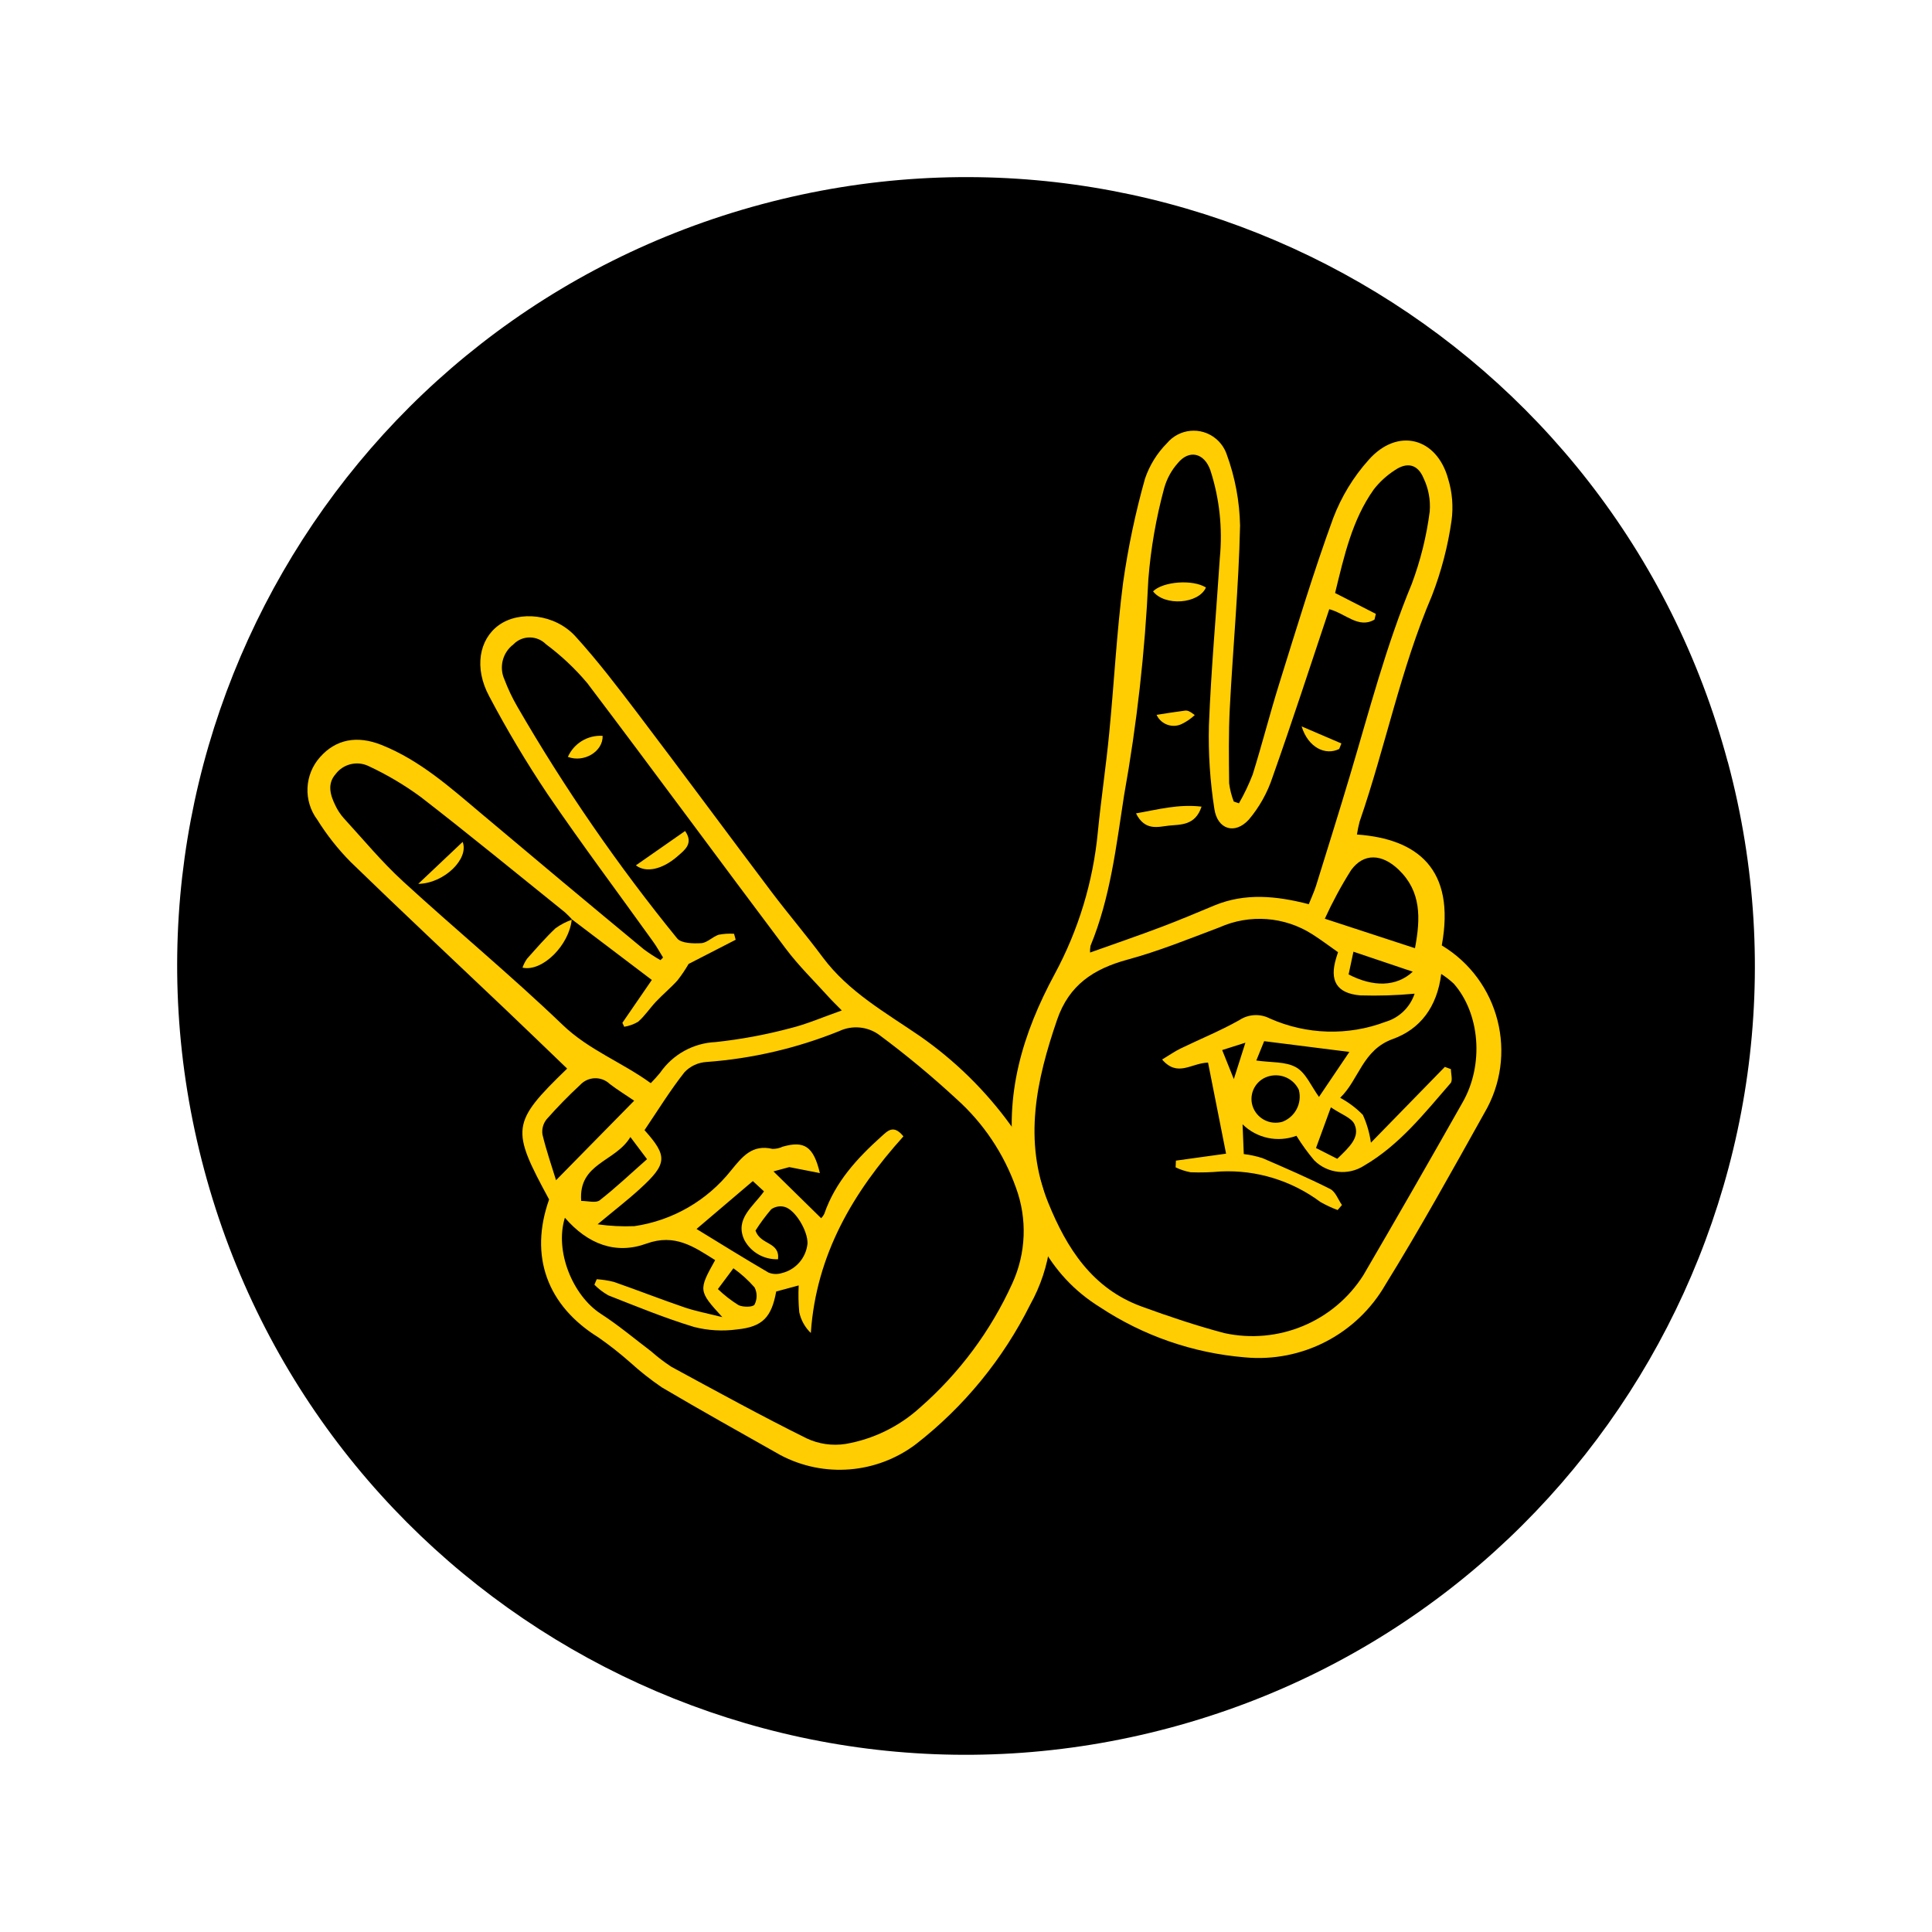
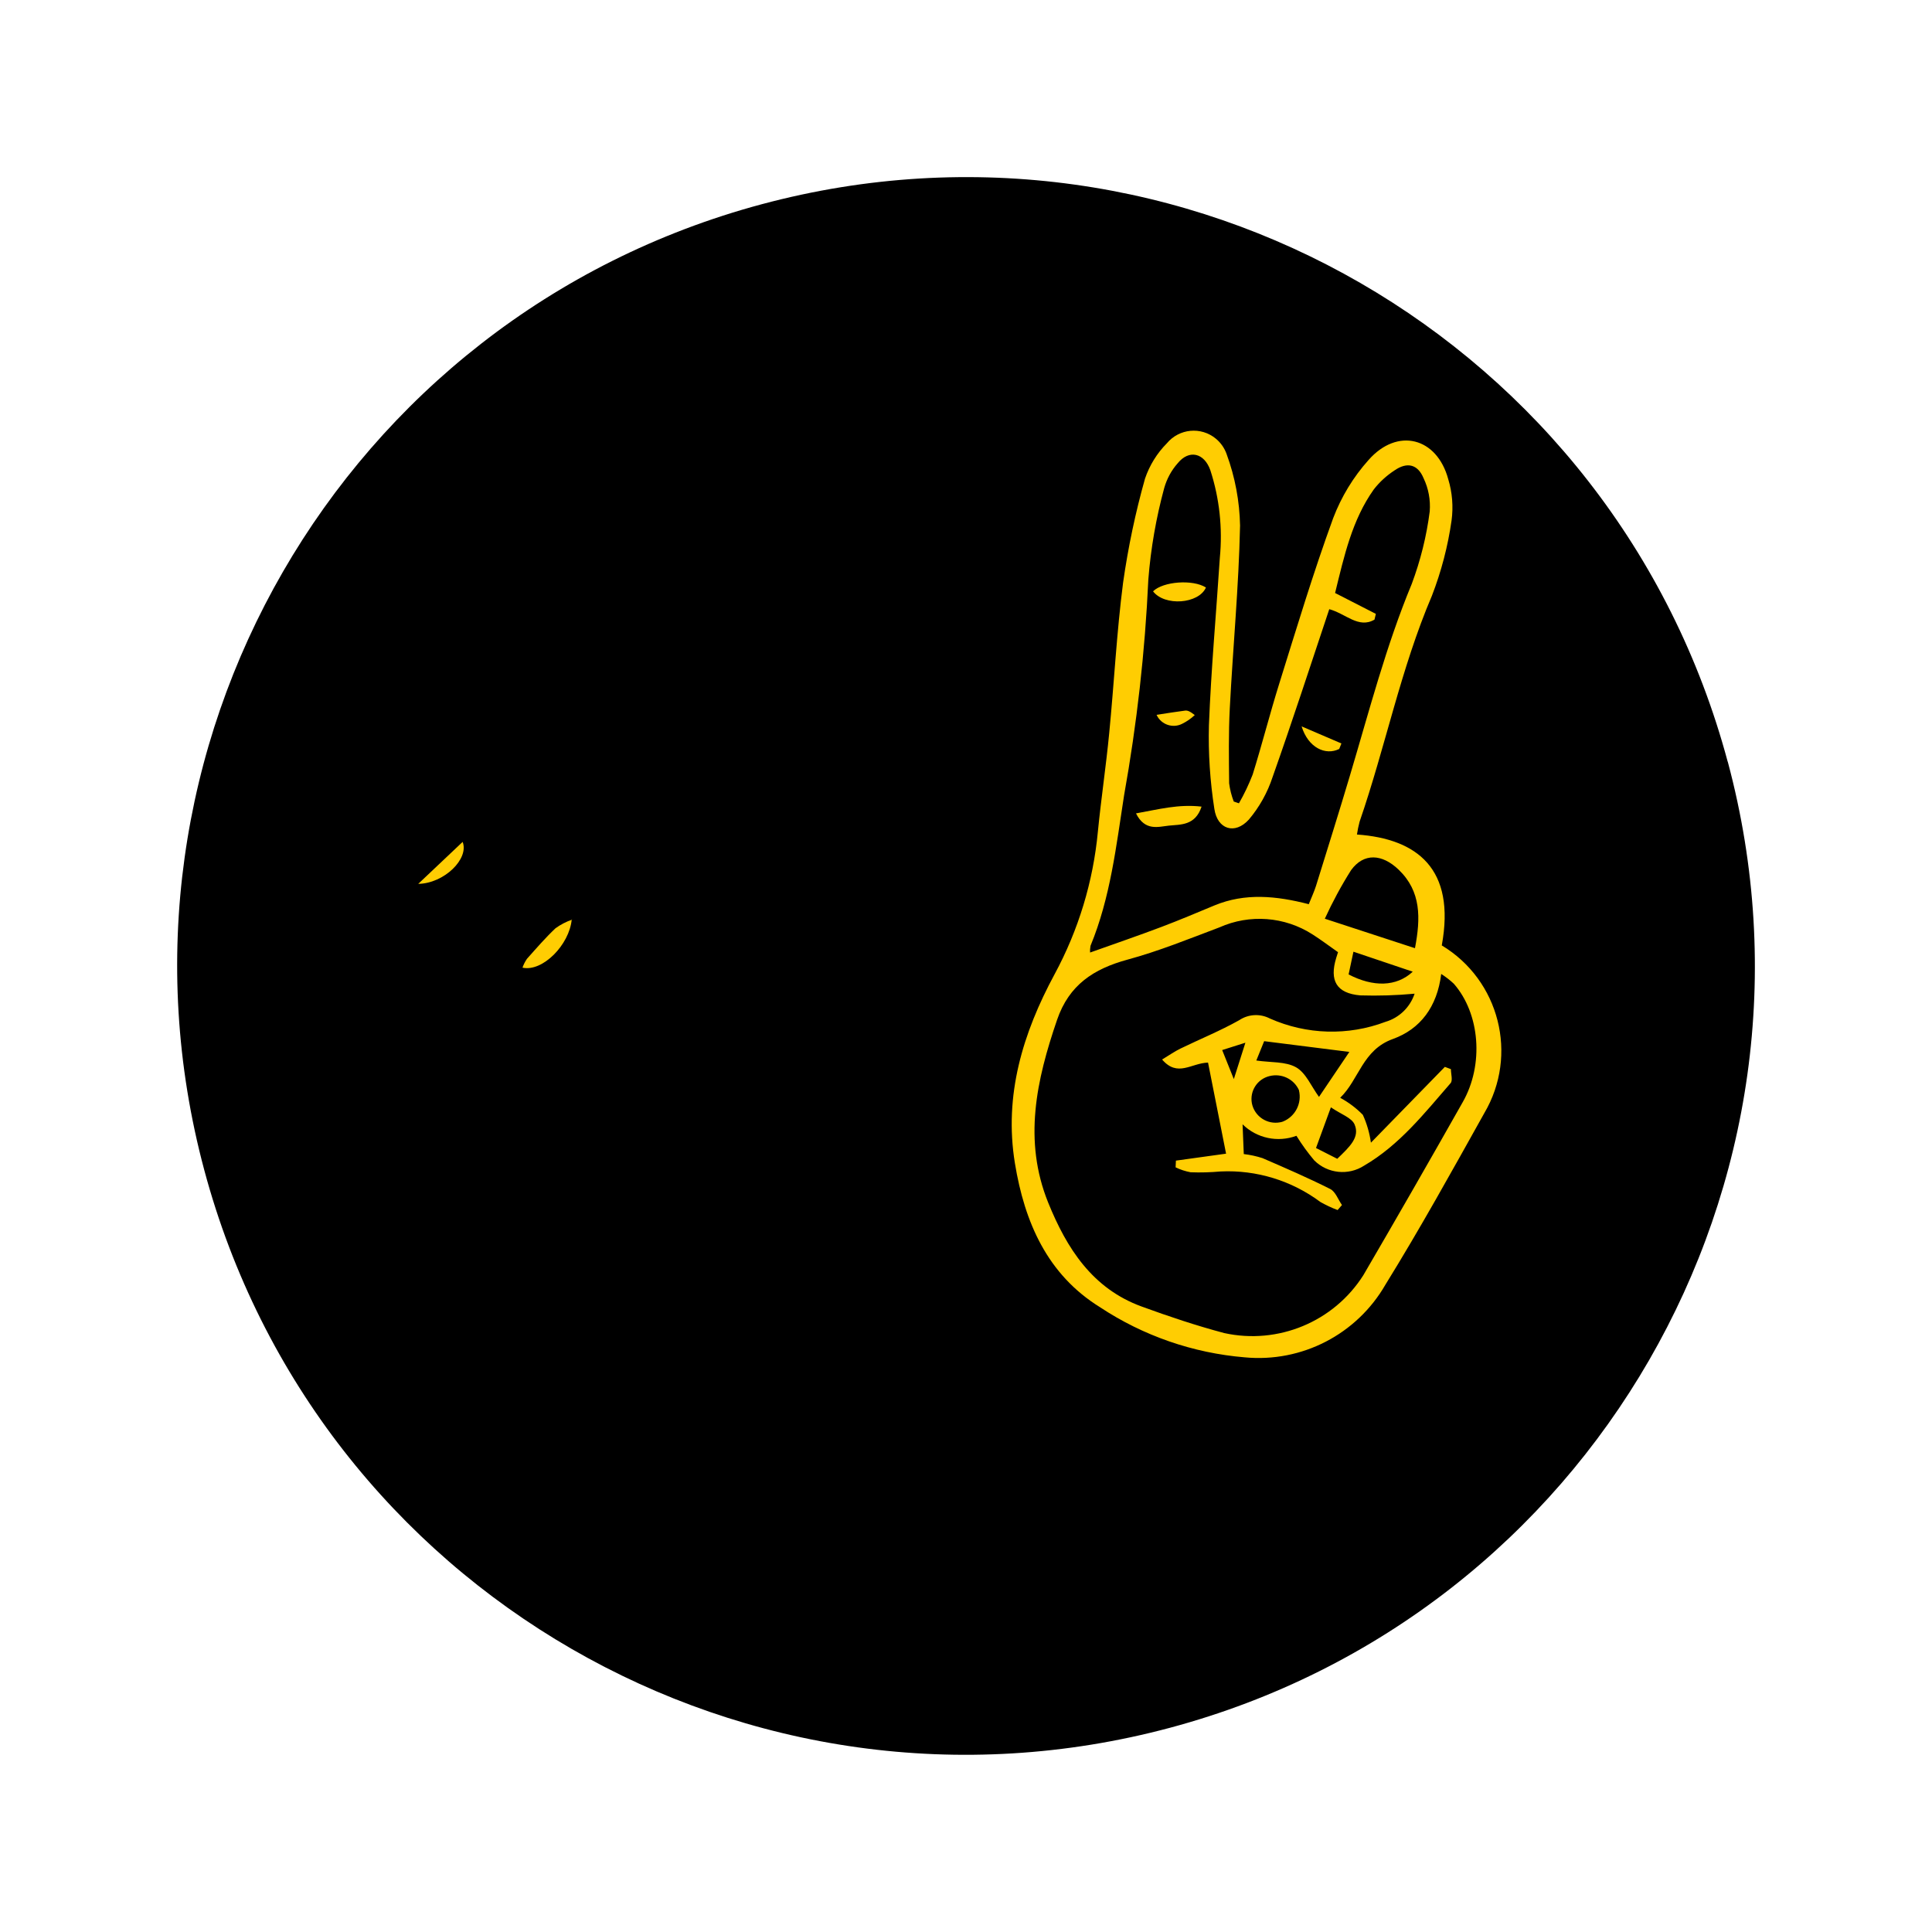
<svg xmlns="http://www.w3.org/2000/svg" id="Ebene_2" data-name="Ebene 2" viewBox="0 0 238.87 238.87">
  <defs>
    <style>      .cls-1 {        clip-path: url(#clippath);      }      .cls-2 {        fill: none;      }      .cls-2, .cls-3, .cls-4 {        stroke-width: 0px;      }      .cls-4 {        fill: #ffcd02;      }    </style>
    <clipPath id="clippath">
      <rect class="cls-2" x="21.93" y="21.93" width="195.02" height="195.02" transform="translate(-26.86 35) rotate(-15.01)" />
    </clipPath>
  </defs>
  <g id="Ebene_1-2" data-name="Ebene 1">
    <g id="Gruppe_142" data-name="Gruppe 142">
      <g class="cls-1">
        <g id="Gruppe_141" data-name="Gruppe 141">
          <path id="Pfad_113" data-name="Pfad 113" class="cls-3" d="m213.62,94.18c13.95,52.02-16.92,105.49-68.93,119.43-52.02,13.95-105.49-16.92-119.43-68.93C11.3,92.67,42.17,39.2,94.18,25.25c0,0,0,0,0,0,52.02-13.95,105.49,16.91,119.43,68.93" />
          <path id="Pfad_114" data-name="Pfad 114" class="cls-4" d="m167.79,103.18c7.42.53,12.21,4.23,10.47,13.71,7.14,4.3,9.49,13.55,5.26,20.73-3.98,7.13-7.94,14.28-12.23,21.22-3.54,6.14-10.33,9.65-17.39,8.98-6.39-.53-12.55-2.66-17.9-6.2-6.52-4.04-9.33-10.52-10.52-17.81-1.37-8.4.98-16.08,4.91-23.36,2.95-5.46,4.77-11.45,5.35-17.63.4-4.06,1.01-8.11,1.4-12.16.61-6.21.92-12.46,1.72-18.64.62-4.34,1.52-8.63,2.71-12.85.56-1.64,1.48-3.13,2.7-4.36,1.52-1.83,4.23-2.09,6.06-.57.61.5,1.07,1.17,1.33,1.91,1.04,2.83,1.6,5.81,1.66,8.83-.16,7.54-.88,15.06-1.27,22.6-.16,3.08-.11,6.18-.08,9.27.1.77.29,1.52.57,2.25l.64.22c.66-1.14,1.22-2.33,1.7-3.56,1.16-3.72,2.12-7.51,3.28-11.22,2.14-6.85,4.21-13.73,6.67-20.47,1.01-2.65,2.49-5.09,4.38-7.2,3.57-4.05,8.45-2.8,9.85,2.38.5,1.65.64,3.39.41,5.1-.45,3.18-1.27,6.31-2.43,9.31-3.86,9.04-5.75,18.69-8.94,27.93-.14.53-.25,1.06-.33,1.6m-2.35,14.53c-1.21-.85-2.15-1.56-3.14-2.19-3.44-2.21-7.77-2.54-11.51-.87-3.76,1.42-7.5,2.94-11.37,3.99-4.18,1.14-7.22,3.12-8.7,7.43-2.56,7.47-4.21,14.93-1.1,22.62,2.29,5.65,5.46,10.61,11.53,12.83,3.36,1.23,6.77,2.37,10.23,3.29,6.67,1.46,13.54-1.39,17.2-7.15,4.15-7.11,8.24-14.24,12.29-21.4,2.64-4.64,2.14-10.94-1.1-14.64-.48-.45-1-.85-1.56-1.21-.5,4.09-2.61,6.83-5.97,8.04-3.77,1.35-4.18,5.01-6.52,7.27,1.03.56,1.98,1.27,2.8,2.11.5,1.09.83,2.25,1,3.44l9.14-9.37.75.28c0,.59.25,1.4-.04,1.73-3.24,3.73-6.33,7.66-10.69,10.2-1.95,1.26-4.51.99-6.16-.64-.81-.96-1.55-1.98-2.21-3.05-2.31.86-4.91.31-6.66-1.42.06,1.43.1,2.52.15,3.68.78.09,1.56.26,2.31.5,2.82,1.22,5.64,2.44,8.38,3.82.65.33.97,1.3,1.45,1.98l-.54.62c-.73-.27-1.44-.61-2.12-.99-3.55-2.65-7.92-3.99-12.34-3.78-1.23.11-2.47.15-3.71.1-.64-.12-1.27-.32-1.86-.61l.04-.83,6.2-.86c-.76-3.86-1.5-7.6-2.23-11.26-2.09.06-3.75,1.85-5.68-.38.88-.53,1.53-.99,2.24-1.34,2.43-1.18,4.94-2.2,7.29-3.52,1.13-.76,2.59-.84,3.8-.21,4.53,2.01,9.66,2.16,14.29.41,1.7-.5,3.04-1.8,3.6-3.48-2.24.21-4.49.28-6.73.21-2.94-.26-3.82-1.84-2.96-4.64.11-.35.22-.7.23-.73m-3.63-5.89c.38-.94.69-1.61.91-2.31,1.41-4.55,2.84-9.09,4.2-13.66,2.37-7.94,4.44-15.96,7.63-23.65,1.08-2.89,1.83-5.9,2.22-8.96.11-1.41-.15-2.83-.76-4.1-.72-1.74-2.04-2.04-3.59-.97-.98.64-1.85,1.43-2.57,2.36-2.67,3.76-3.65,8.18-4.78,12.8l5.04,2.58-.17.71c-1.96,1.15-3.56-.74-5.59-1.29-2.33,6.97-4.58,13.9-7.01,20.76-.63,1.92-1.63,3.71-2.93,5.25-1.73,1.91-3.9,1.22-4.27-1.33-.53-3.41-.76-6.87-.67-10.32.27-6.91.9-13.82,1.35-20.72.35-3.65-.04-7.32-1.17-10.81-.75-2.15-2.63-2.62-4.05-.86-.78.88-1.34,1.93-1.66,3.06-1,3.69-1.66,7.47-1.96,11.29-.41,8.96-1.42,17.88-3,26.7-.98,6.3-1.69,12.64-4.15,18.6-.05.27-.07.55-.05.83,3.06-1.09,5.98-2.09,8.86-3.18,2.2-.83,4.36-1.75,6.53-2.65,3.78-1.56,7.63-1.18,11.63-.15m13.15,5.42c.7-3.69.78-6.99-2.02-9.68-2.06-1.98-4.32-2.09-5.88.05-1.22,1.93-2.3,3.94-3.25,6.01l11.13,3.64m-8.09,12.83l-10.54-1.33-.97,2.39c1.8.27,3.62.1,4.93.85,1.21.69,1.87,2.36,2.82,3.65l3.76-5.57m-6.23,4.75c-.63-1.4-2.17-2.13-3.66-1.75-1.5.37-2.45,1.84-2.17,3.36.32,1.61,1.88,2.66,3.5,2.35.12-.02.23-.05.34-.09,1.53-.62,2.37-2.26,1.98-3.87m6.74-17.14l-.6,2.82c3.05,1.58,5.91,1.54,7.93-.34l-7.33-2.47m-2.01,25.61c1.58-1.52,2.82-2.68,2.15-4.25-.36-.84-1.68-1.26-2.93-2.12l-1.84,5.03,2.64,1.34m-12.8-9.86l1.43-4.5-2.87.91c.48,1.2.88,2.21,1.44,3.59" />
-           <path id="Pfad_115" data-name="Pfad 115" class="cls-4" d="m81.97,118.37c-.41-.66-.78-1.34-1.23-1.96-4.36-6.08-8.84-12.06-13.05-18.24-2.61-3.9-5.02-7.94-7.21-12.09-1.88-3.5-1.25-7,1.17-8.77,2.55-1.86,6.97-1.41,9.5,1.37,2.74,3.01,5.22,6.27,7.69,9.52,5.57,7.34,11.03,14.75,16.58,22.11,2.05,2.71,4.26,5.3,6.29,8.03,3.19,4.29,7.77,6.84,12.04,9.77,4.33,3.02,8.12,6.74,11.21,11.01,3.28,4.19,5,9.39,4.87,14.71-.33,2.63-1.17,5.17-2.46,7.48-3.36,6.73-8.18,12.62-14.12,17.24-4.85,3.67-11.39,4.2-16.77,1.35-4.89-2.77-9.8-5.5-14.64-8.36-1.38-.94-2.69-1.97-3.92-3.09-1.25-1.1-2.56-2.14-3.93-3.09-6.35-3.94-8.58-10.06-6.1-17.06-4.7-8.7-4.75-9.43,2.23-16.18-2.56-2.46-5.12-4.94-7.69-7.38-6.36-6.05-12.78-12.05-19.08-18.17-1.56-1.58-2.95-3.34-4.12-5.22-1.74-2.33-1.6-5.57.34-7.74,1.95-2.21,4.58-2.72,7.62-1.5,4.75,1.9,8.49,5.26,12.33,8.49,6.67,5.62,13.36,11.21,20.08,16.77.66.49,1.35.94,2.06,1.34l.33-.33m-11.28-4.7l.05.03c-.29-.32-.6-.63-.92-.92-5.93-4.77-11.81-9.6-17.83-14.26-2.03-1.49-4.21-2.78-6.5-3.84-1.42-.65-3.11-.21-4.03,1.04-1.04,1.19-.65,2.57-.02,3.84.26.56.6,1.08,1.01,1.55,2.42,2.64,4.72,5.43,7.35,7.84,6.52,5.98,13.35,11.62,19.73,17.74,3.24,3.12,7.33,4.62,10.91,7.22.41-.41.79-.84,1.16-1.29,1.57-2.27,4.11-3.67,6.86-3.79,3.07-.33,6.12-.89,9.1-1.68,2.12-.51,4.14-1.4,6.5-2.23-.72-.73-1.2-1.19-1.64-1.68-1.78-1.97-3.7-3.84-5.29-5.96-8.21-10.92-16.3-21.94-24.54-32.83-1.51-1.8-3.23-3.41-5.11-4.81-1.09-1.1-2.87-1.12-3.97-.03-.02.02-.04.04-.06.06-1.33,1.01-1.79,2.81-1.1,4.33.44,1.16.97,2.28,1.59,3.35,5.82,10.07,12.43,19.65,19.77,28.67.51.61,1.98.64,2.98.58.73-.05,1.39-.79,2.14-1.04.63-.12,1.27-.16,1.91-.12l.2.74-5.82,2.99c-.41.71-.87,1.39-1.38,2.04-.83.92-1.8,1.72-2.65,2.62-.76.81-1.38,1.76-2.21,2.49-.53.31-1.11.52-1.72.62l-.23-.49,3.64-5.3-9.88-7.49m-.87,36.9c-1.28,4.11.96,9.61,4.45,11.87,2.17,1.4,4.16,3.08,6.22,4.64.79.7,1.62,1.33,2.5,1.91,5.55,3.01,11.08,6.05,16.73,8.85,1.49.7,3.16.94,4.79.69,3.44-.59,6.63-2.15,9.21-4.49,4.86-4.25,8.75-9.48,11.42-15.36,1.71-3.73,1.87-7.99.45-11.84-1.5-4.21-4.03-7.99-7.36-10.97-3.04-2.81-6.22-5.45-9.55-7.92-1.44-1.05-3.34-1.22-4.95-.46-5.23,2.11-10.76,3.4-16.38,3.81-1.04.06-2.03.51-2.74,1.27-1.78,2.26-3.3,4.73-4.94,7.16,2.87,3.21,2.84,4.16-.58,7.27-1.52,1.39-3.16,2.65-5.22,4.37,1.51.22,3.03.29,4.55.23,4.72-.69,8.99-3.16,11.95-6.89,1.41-1.73,2.62-3.25,5.13-2.66.43,0,.86-.09,1.26-.28,2.65-.75,3.8-.06,4.59,3.27l-3.78-.74-1.96.53,5.9,5.79c.16-.17.29-.35.39-.56,1.36-3.94,4.08-6.88,7.1-9.59.74-.66,1.47-1.47,2.68.03-6.17,6.85-10.79,14.57-11.45,24.31-.72-.69-1.22-1.59-1.43-2.57-.1-1.1-.13-2.21-.07-3.31l-2.78.75c-.58,3.18-1.67,4.37-4.84,4.69-1.77.24-3.57.14-5.3-.3-3.6-1.09-7.1-2.53-10.61-3.91-.64-.36-1.22-.8-1.73-1.32l.29-.68c.72.05,1.44.16,2.14.34,2.92,1.02,5.8,2.15,8.73,3.15,1.36.46,2.79.73,4.66,1.2-2.96-3.24-2.97-3.32-.89-7.05-2.6-1.63-4.96-3.32-8.49-2.04-3.83,1.39-7.27.05-10.07-3.18m-1.11-4.66l9.66-9.83c-1.1-.75-2.1-1.36-3.01-2.06-1.03-.99-2.66-.95-3.64.08-.01.01-.02.03-.04.04-1.45,1.34-2.82,2.75-4.13,4.23-.43.53-.62,1.22-.52,1.89.48,1.99,1.15,3.93,1.68,5.65m24.33.11l-6.96,5.92c3.02,1.85,5.94,3.66,8.9,5.39.51.21,1.09.23,1.62.07,1.74-.41,3.02-1.88,3.2-3.66.05-1.52-1.46-4.11-2.79-4.52-.58-.17-1.2-.06-1.69.28-.71.83-1.36,1.71-1.95,2.64.63,1.83,3.01,1.34,2.79,3.54-1.73.07-3.35-.85-4.17-2.38-1.22-2.61,1.09-4.12,2.43-6.01l-1.39-1.28m-15.13-5.44c-1.84,3.1-6.44,3.2-6.08,7.9.84,0,1.82.29,2.29-.08,2-1.56,3.85-3.32,5.85-5.08l-2.06-2.74m12.74,16.23l-1.92,2.57c.78.75,1.64,1.42,2.56,1.99.56.26,1.76.26,1.97-.07.34-.67.35-1.46,0-2.13-.78-.89-1.65-1.68-2.61-2.36" />
          <path id="Pfad_116" data-name="Pfad 116" class="cls-4" d="m140.44,100.57c2.85-.51,5.27-1.17,8.12-.84-.78,2.37-2.6,2.2-4.04,2.35-1.29.13-2.95.73-4.07-1.52" />
          <path id="Pfad_117" data-name="Pfad 117" class="cls-4" d="m142.56,73.11c1.25-1.23,4.93-1.5,6.54-.47-.9,2.04-5.11,2.34-6.54.47" />
          <path id="Pfad_118" data-name="Pfad 118" class="cls-4" d="m165.58,92.6c-1.7.85-3.84-.16-4.65-2.79l4.92,2.11-.27.68Z" />
          <path id="Pfad_119" data-name="Pfad 119" class="cls-4" d="m143,88.38c1.36-.21,2.43-.38,3.51-.52.29-.04.59.06,1.21.55-.46.43-.99.8-1.56,1.08-1.14.58-2.54.12-3.12-1.02-.02-.03-.03-.06-.04-.09" />
          <path id="Pfad_120" data-name="Pfad 120" class="cls-4" d="m70.69,113.67c-.29,3.15-3.61,6.52-6.09,5.97.13-.38.32-.75.55-1.09,1.15-1.29,2.29-2.61,3.54-3.79.63-.45,1.32-.81,2.05-1.06l-.05-.03" />
-           <path id="Pfad_121" data-name="Pfad 121" class="cls-4" d="m84.71,102.75c1.07,1.54-.05,2.34-.92,3.1-1.88,1.66-3.94,2.1-5.17,1.14l6.09-4.25" />
          <path id="Pfad_122" data-name="Pfad 122" class="cls-4" d="m51.71,109.28l5.49-5.19c.82,2.08-2.28,5.14-5.49,5.19" />
-           <path id="Pfad_123" data-name="Pfad 123" class="cls-4" d="m70.21,93.58c.75-1.68,2.46-2.72,4.3-2.6.06,1.93-2.3,3.36-4.3,2.6" />
        </g>
      </g>
    </g>
  </g>
</svg>